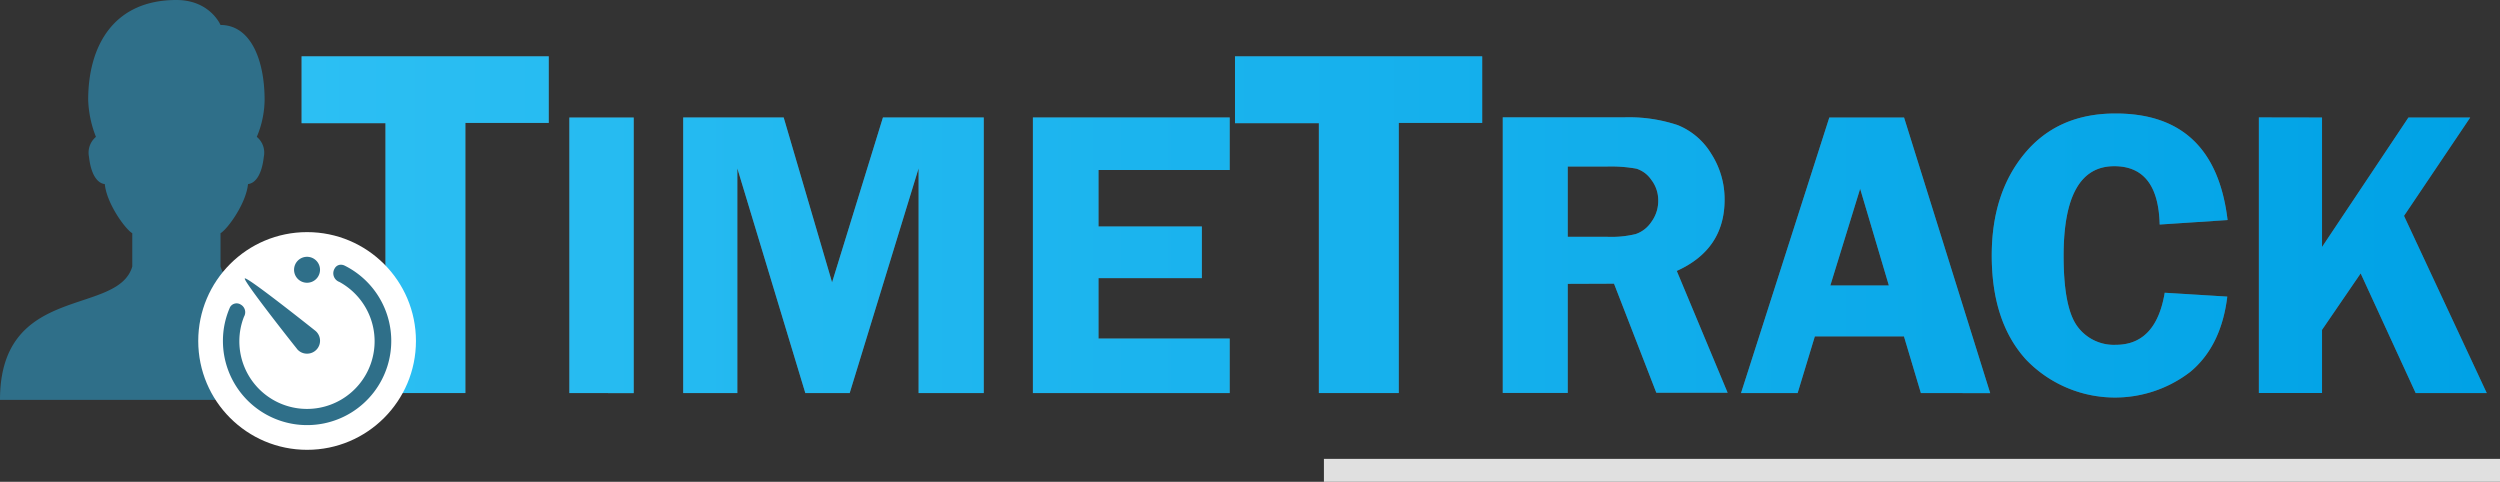
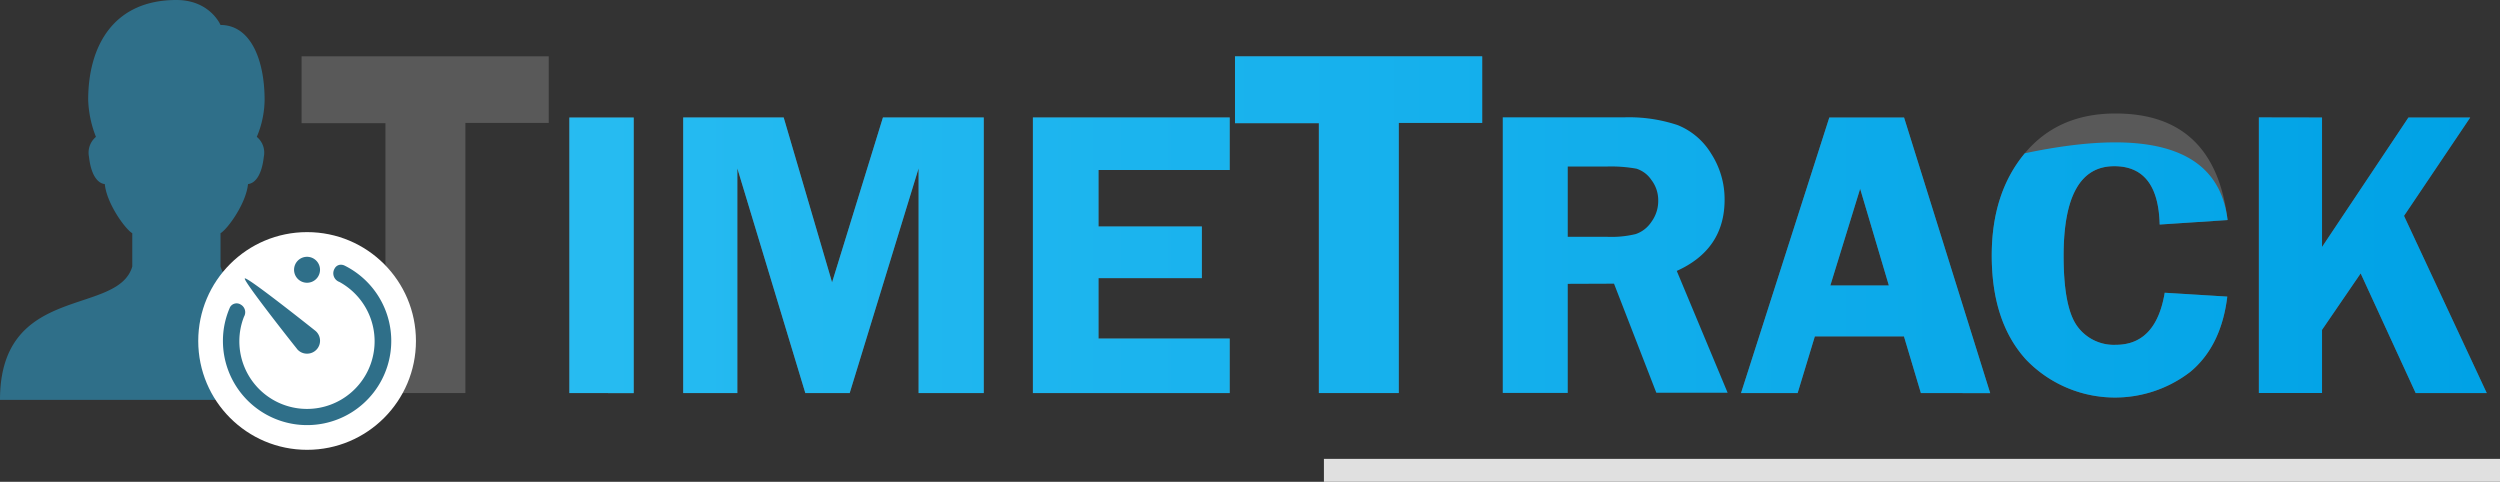
<svg xmlns="http://www.w3.org/2000/svg" viewBox="0 0 435.45 83.92">
  <rect x="0" y="0" width="435.45" height="83.92" fill="#333333" stroke="none" />
  <defs>
    <style>.cls-1{fill:#595959;}.cls-2{fill:url(#linear-gradient);}.cls-3{fill:#0a11ff;stroke:#e0e0e0;stroke-miterlimit:10;stroke-width:4px;}.cls-4{fill:#2f6f89;}.cls-5{fill:#fff;}</style>
    <linearGradient id="linear-gradient" x1="52.53" y1="44.39" x2="433.14" y2="44.39" gradientUnits="userSpaceOnUse">
      <stop offset="0" stop-color="#2cbff3" />
      <stop offset="1" stop-color="#00a2e6" />
    </linearGradient>
  </defs>
  <g id="Layer_2" data-name="Layer 2">
    <g id="TimeTrack">
      <g id="TimeTrack-2" data-name="TimeTrack">
        <path class="cls-1" d="M95.58,14.7V26.3H81.06V73.35H67.14v-47H52.53V14.7Z" transform="translate(0 -4.89)" />
        <path class="cls-1" d="M110.38,25.36v48H99.17v-48Z" transform="translate(0 -4.89)" />
        <path class="cls-1" d="M140.27,73.35,128.43,34.22V73.35H119v-48h17.5l8.43,28.72,8.86-28.72h17.56v48H160V34.22L148,73.35Z" transform="translate(0 -4.89)" />
        <path class="cls-1" d="M214.19,34.5H191.34v9.84h18v9h-18V63.86h22.85v9.49H179.91v-48h34.28Z" transform="translate(0 -4.89)" />
        <path class="cls-1" d="M258.17,14.7V26.3H243.64V73.35H229.72v-47H215.11V14.7Z" transform="translate(0 -4.89)" />
-         <path class="cls-1" d="M273.07,54.33v19H261.75v-48h21.1a26.83,26.83,0,0,1,9.37,1.35,12.12,12.12,0,0,1,5.85,5,14.6,14.6,0,0,1,2.32,8q0,8.64-8.33,12.4l8.86,21.22H288.5l-7.37-19Zm0-20.43V46.14H280a18,18,0,0,0,4.91-.48,5.34,5.34,0,0,0,2.72-2.11,6.16,6.16,0,0,0,1.2-3.74,5.79,5.79,0,0,0-1.2-3.59,4.93,4.93,0,0,0-2.6-1.95,25,25,0,0,0-5.27-.37Z" transform="translate(0 -4.89)" />
        <path class="cls-1" d="M331.65,25.36l15,48H334.58l-2.95-9.88H316.11l-3,9.88h-9.86l15.38-48ZM318.81,54.61H329l-5-16.84Z" transform="translate(0 -4.89)" />
        <path class="cls-1" d="M388,43.22,376.17,44q-.24-10.17-7.92-10.16-8.82,0-8.81,15.64,0,9,2.39,12.25a7.87,7.87,0,0,0,6.7,3.22q7,0,8.52-9.07l10.9.67q-1.05,8.61-6.42,13.09a21.47,21.47,0,0,1-28.61-2.09q-6-6.57-6-18.17,0-10.87,5.76-17.79t15.75-6.93Q385.78,24.62,388,43.22Z" transform="translate(0 -4.89)" />
        <path class="cls-1" d="M404.45,25.36V47.91L419.5,25.36h10.76L418.73,42.49l14.41,30.86H420.76l-9.58-20.84-6.73,9.83v11h-11v-48Z" transform="translate(0 -4.89)" />
-         <path class="cls-2" d="M95.58,14.7V26.3H81.06V73.35H67.14v-47H52.53V14.7Z" transform="translate(0 -4.89)" />
        <path class="cls-2" d="M110.38,25.36v48H99.17v-48Z" transform="translate(0 -4.89)" />
        <path class="cls-2" d="M140.27,73.35,128.43,34.22V73.35H119v-48h17.5l8.43,28.72,8.86-28.72h17.56v48H160V34.22L148,73.35Z" transform="translate(0 -4.89)" />
        <path class="cls-2" d="M214.19,34.5H191.34v9.84h18v9h-18V63.86h22.85v9.49H179.91v-48h34.28Z" transform="translate(0 -4.89)" />
        <path class="cls-2" d="M258.17,14.7V26.3H243.64V73.35H229.72v-47H215.11V14.7Z" transform="translate(0 -4.89)" />
        <path class="cls-2" d="M273.07,54.33v19H261.75v-48h21.1a26.83,26.83,0,0,1,9.37,1.35,12.12,12.12,0,0,1,5.85,5,14.6,14.6,0,0,1,2.32,8q0,8.64-8.33,12.4l8.86,21.22H288.5l-7.37-19Zm0-20.43V46.14H280a18,18,0,0,0,4.91-.48,5.34,5.34,0,0,0,2.72-2.11,6.16,6.16,0,0,0,1.2-3.74,5.79,5.79,0,0,0-1.2-3.59,4.93,4.93,0,0,0-2.6-1.95,25,25,0,0,0-5.27-.37Z" transform="translate(0 -4.89)" />
        <path class="cls-2" d="M331.65,25.36l15,48H334.58l-2.95-9.88H316.11l-3,9.88h-9.86l15.38-48ZM318.81,54.61H329l-5-16.84Z" transform="translate(0 -4.89)" />
-         <path class="cls-2" d="M388,43.22,376.17,44q-.24-10.17-7.92-10.16-8.82,0-8.81,15.64,0,9,2.39,12.25a7.87,7.87,0,0,0,6.7,3.22q7,0,8.52-9.07l10.9.67q-1.05,8.61-6.42,13.09a21.47,21.47,0,0,1-28.61-2.09q-6-6.57-6-18.17,0-10.87,5.76-17.79t15.75-6.93Q385.78,24.62,388,43.22Z" transform="translate(0 -4.89)" />
+         <path class="cls-2" d="M388,43.22,376.17,44q-.24-10.17-7.92-10.16-8.82,0-8.81,15.64,0,9,2.39,12.25a7.87,7.87,0,0,0,6.7,3.22q7,0,8.52-9.07l10.9.67q-1.05,8.61-6.42,13.09a21.47,21.47,0,0,1-28.61-2.09q-6-6.57-6-18.17,0-10.87,5.76-17.79Q385.78,24.62,388,43.22Z" transform="translate(0 -4.89)" />
        <path class="cls-2" d="M404.45,25.36V47.91L419.5,25.36h10.76L418.73,42.49l14.41,30.86H420.76l-9.58-20.84-6.73,9.83v11h-11v-48Z" transform="translate(0 -4.89)" />
      </g>
      <line class="cls-3" x1="230.6" y1="81.92" x2="435.45" y2="81.92" />
      <path class="cls-4" d="M38.41,51.32V45.51c1.15-.64,4.44-5.09,4.79-8.56.9-.08,2.33-1,2.75-4.75a3.56,3.56,0,0,0-1.22-3.47,17,17,0,0,0,1.36-6.43c0-7-2.44-13.06-7.68-13.06,0,0-1.83-4.35-7.69-4.35-10.86,0-15.36,7.89-15.36,17.41a19.25,19.25,0,0,0,1.35,6.43A3.6,3.6,0,0,0,15.5,32.2c.42,3.73,1.84,4.67,2.75,4.75.35,3.47,3.64,7.92,4.79,8.56v5.81C20.48,60,0,54.22,0,74.54H61.45C61.45,54.22,41,60,38.41,51.32Z" transform="translate(0 -4.89)" />
      <circle class="cls-5" cx="53.49" cy="59.39" r="18.96" />
      <path class="cls-4" d="M53.49,49.62a2.26,2.26,0,1,0,2.25,2.26A2.26,2.26,0,0,0,53.49,49.62ZM59.3,51a1.23,1.23,0,0,0-1,.64A1.6,1.6,0,0,0,59.12,54,11.78,11.78,0,1,1,41.69,64.28a11.62,11.62,0,0,1,.81-4.23,1.53,1.53,0,0,0-.57-2.11,1.32,1.32,0,0,0-1.86.45,14.45,14.45,0,0,0-1.24,5.89A14.66,14.66,0,1,0,60,51.14,1.54,1.54,0,0,0,59.3,51ZM42.64,53.39c-.35.35,8.71,11.81,9,12.15l0,0,.1.14a2.22,2.22,0,0,0,1.73.81,2.25,2.25,0,0,0,1.44-4S43,53,42.64,53.39Z" transform="translate(0 -4.89)" />
    </g>
  </g>
</svg>